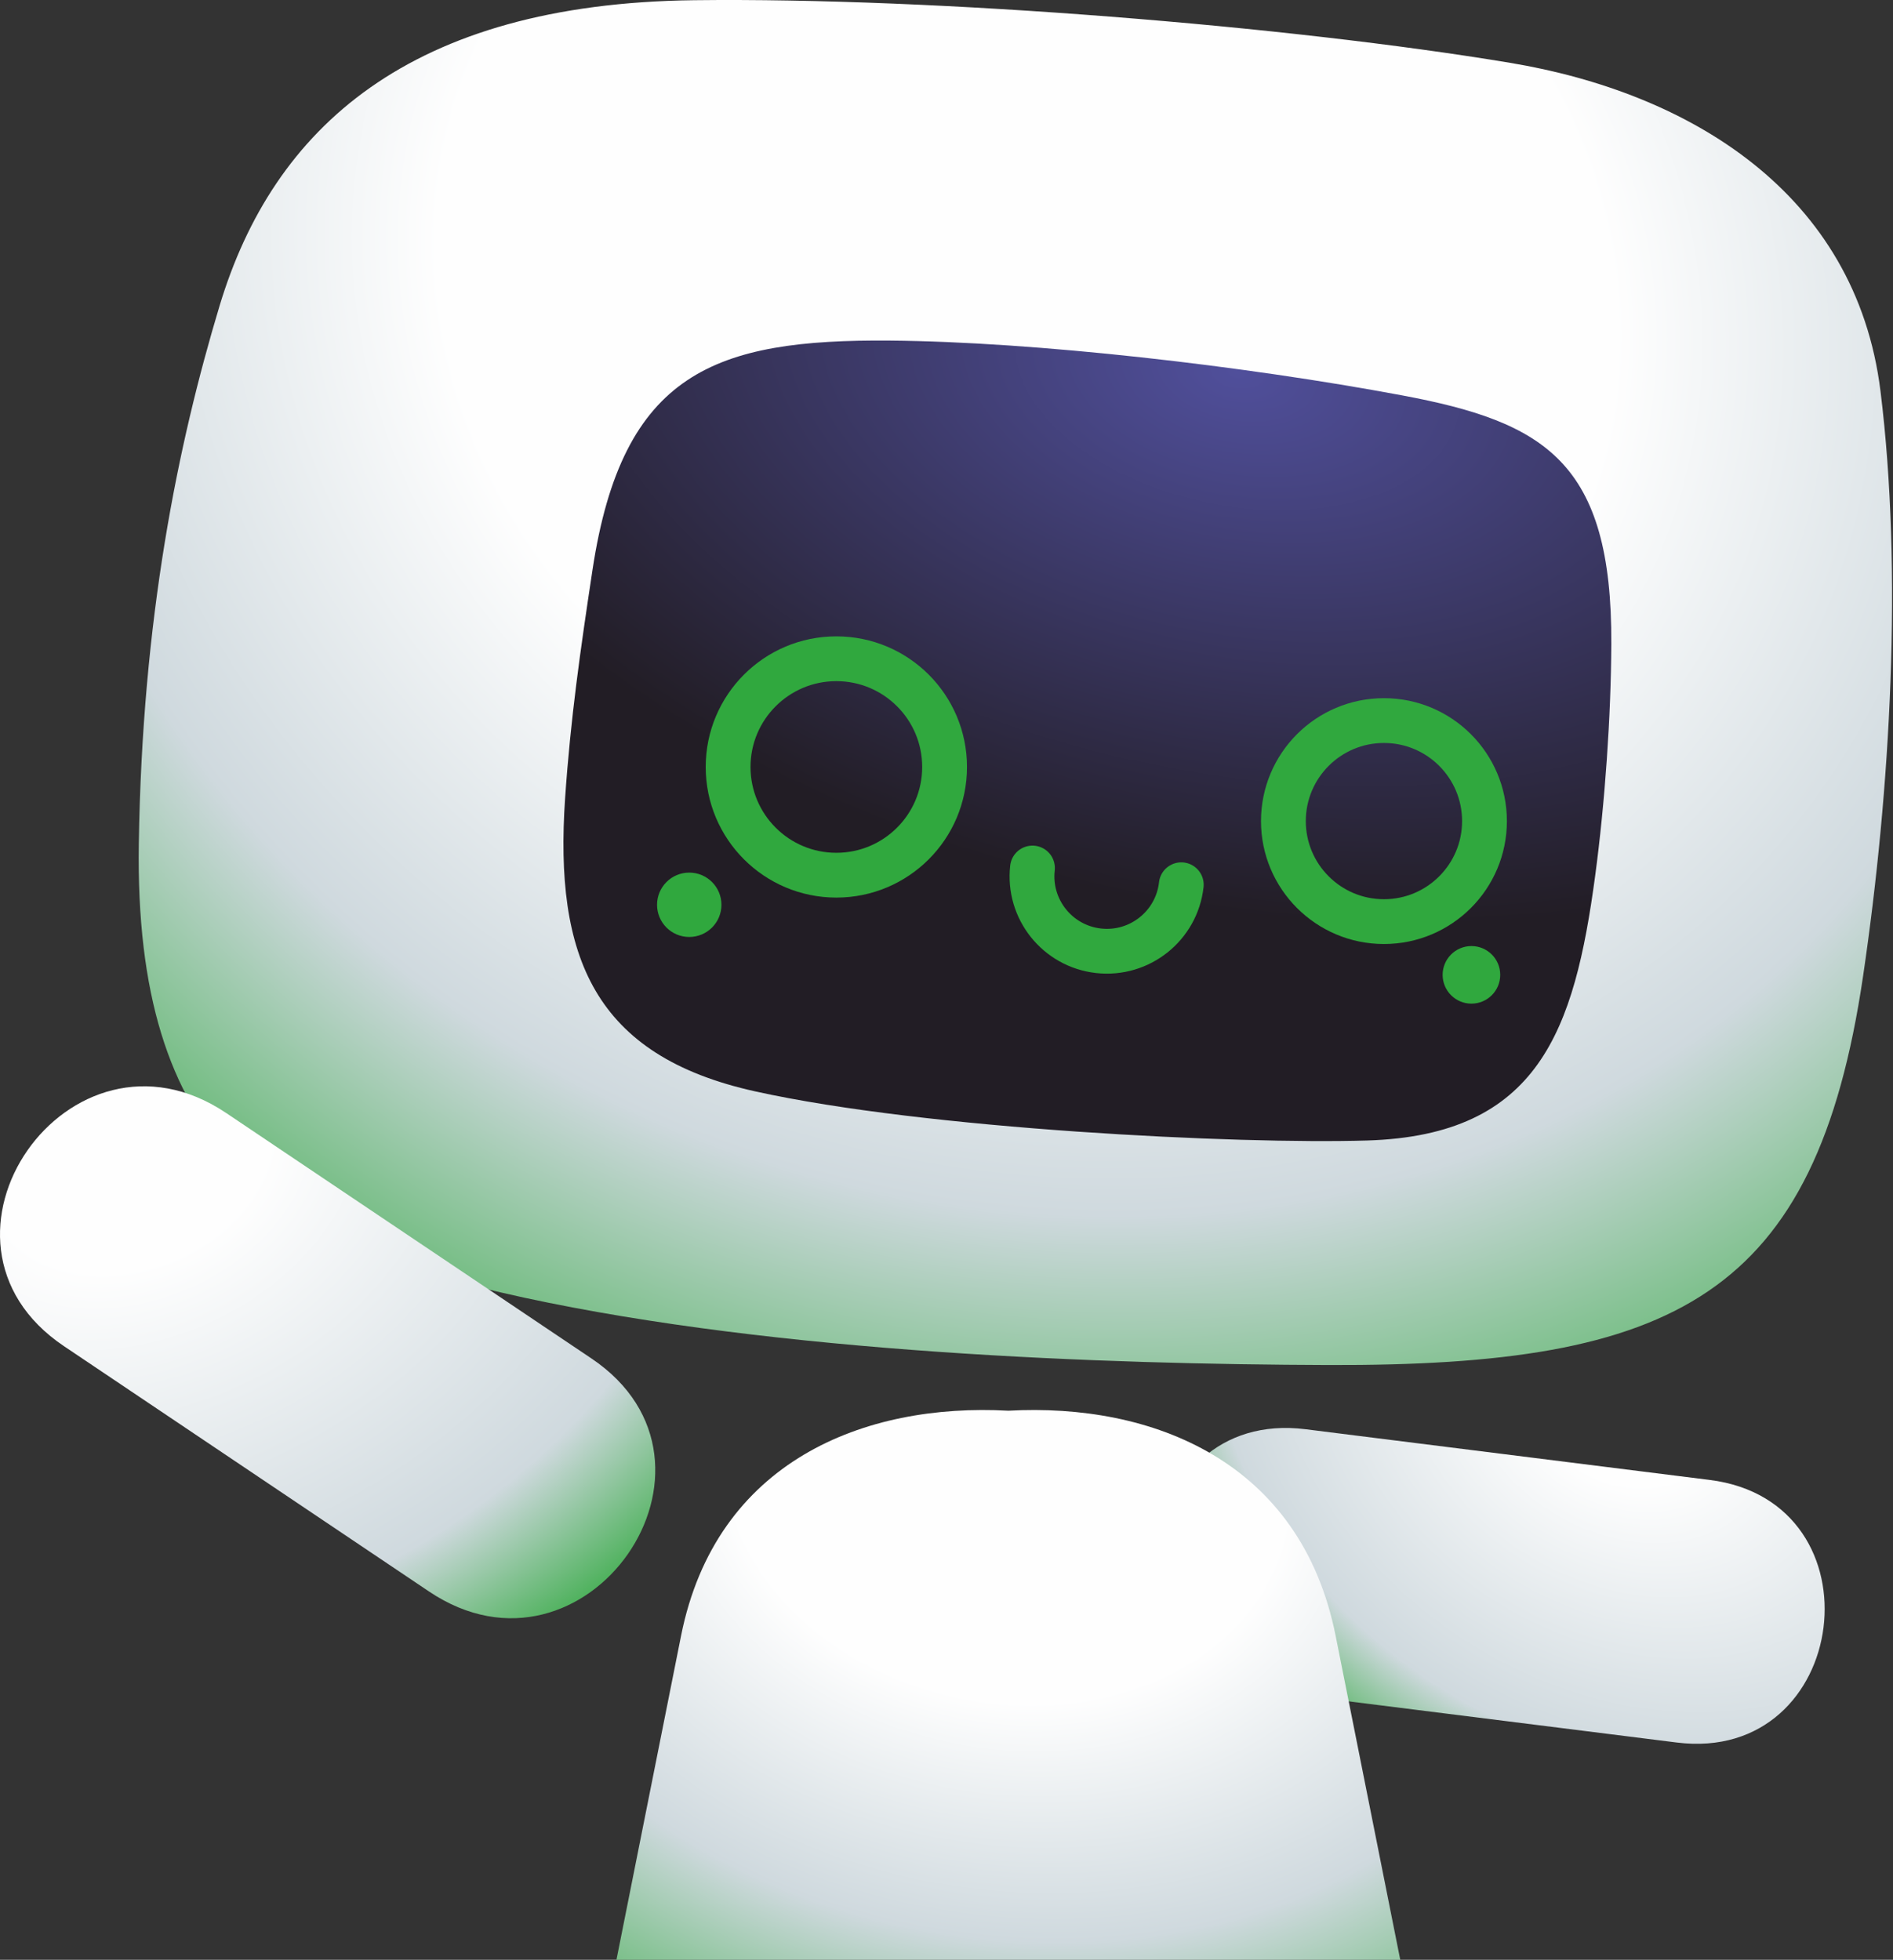
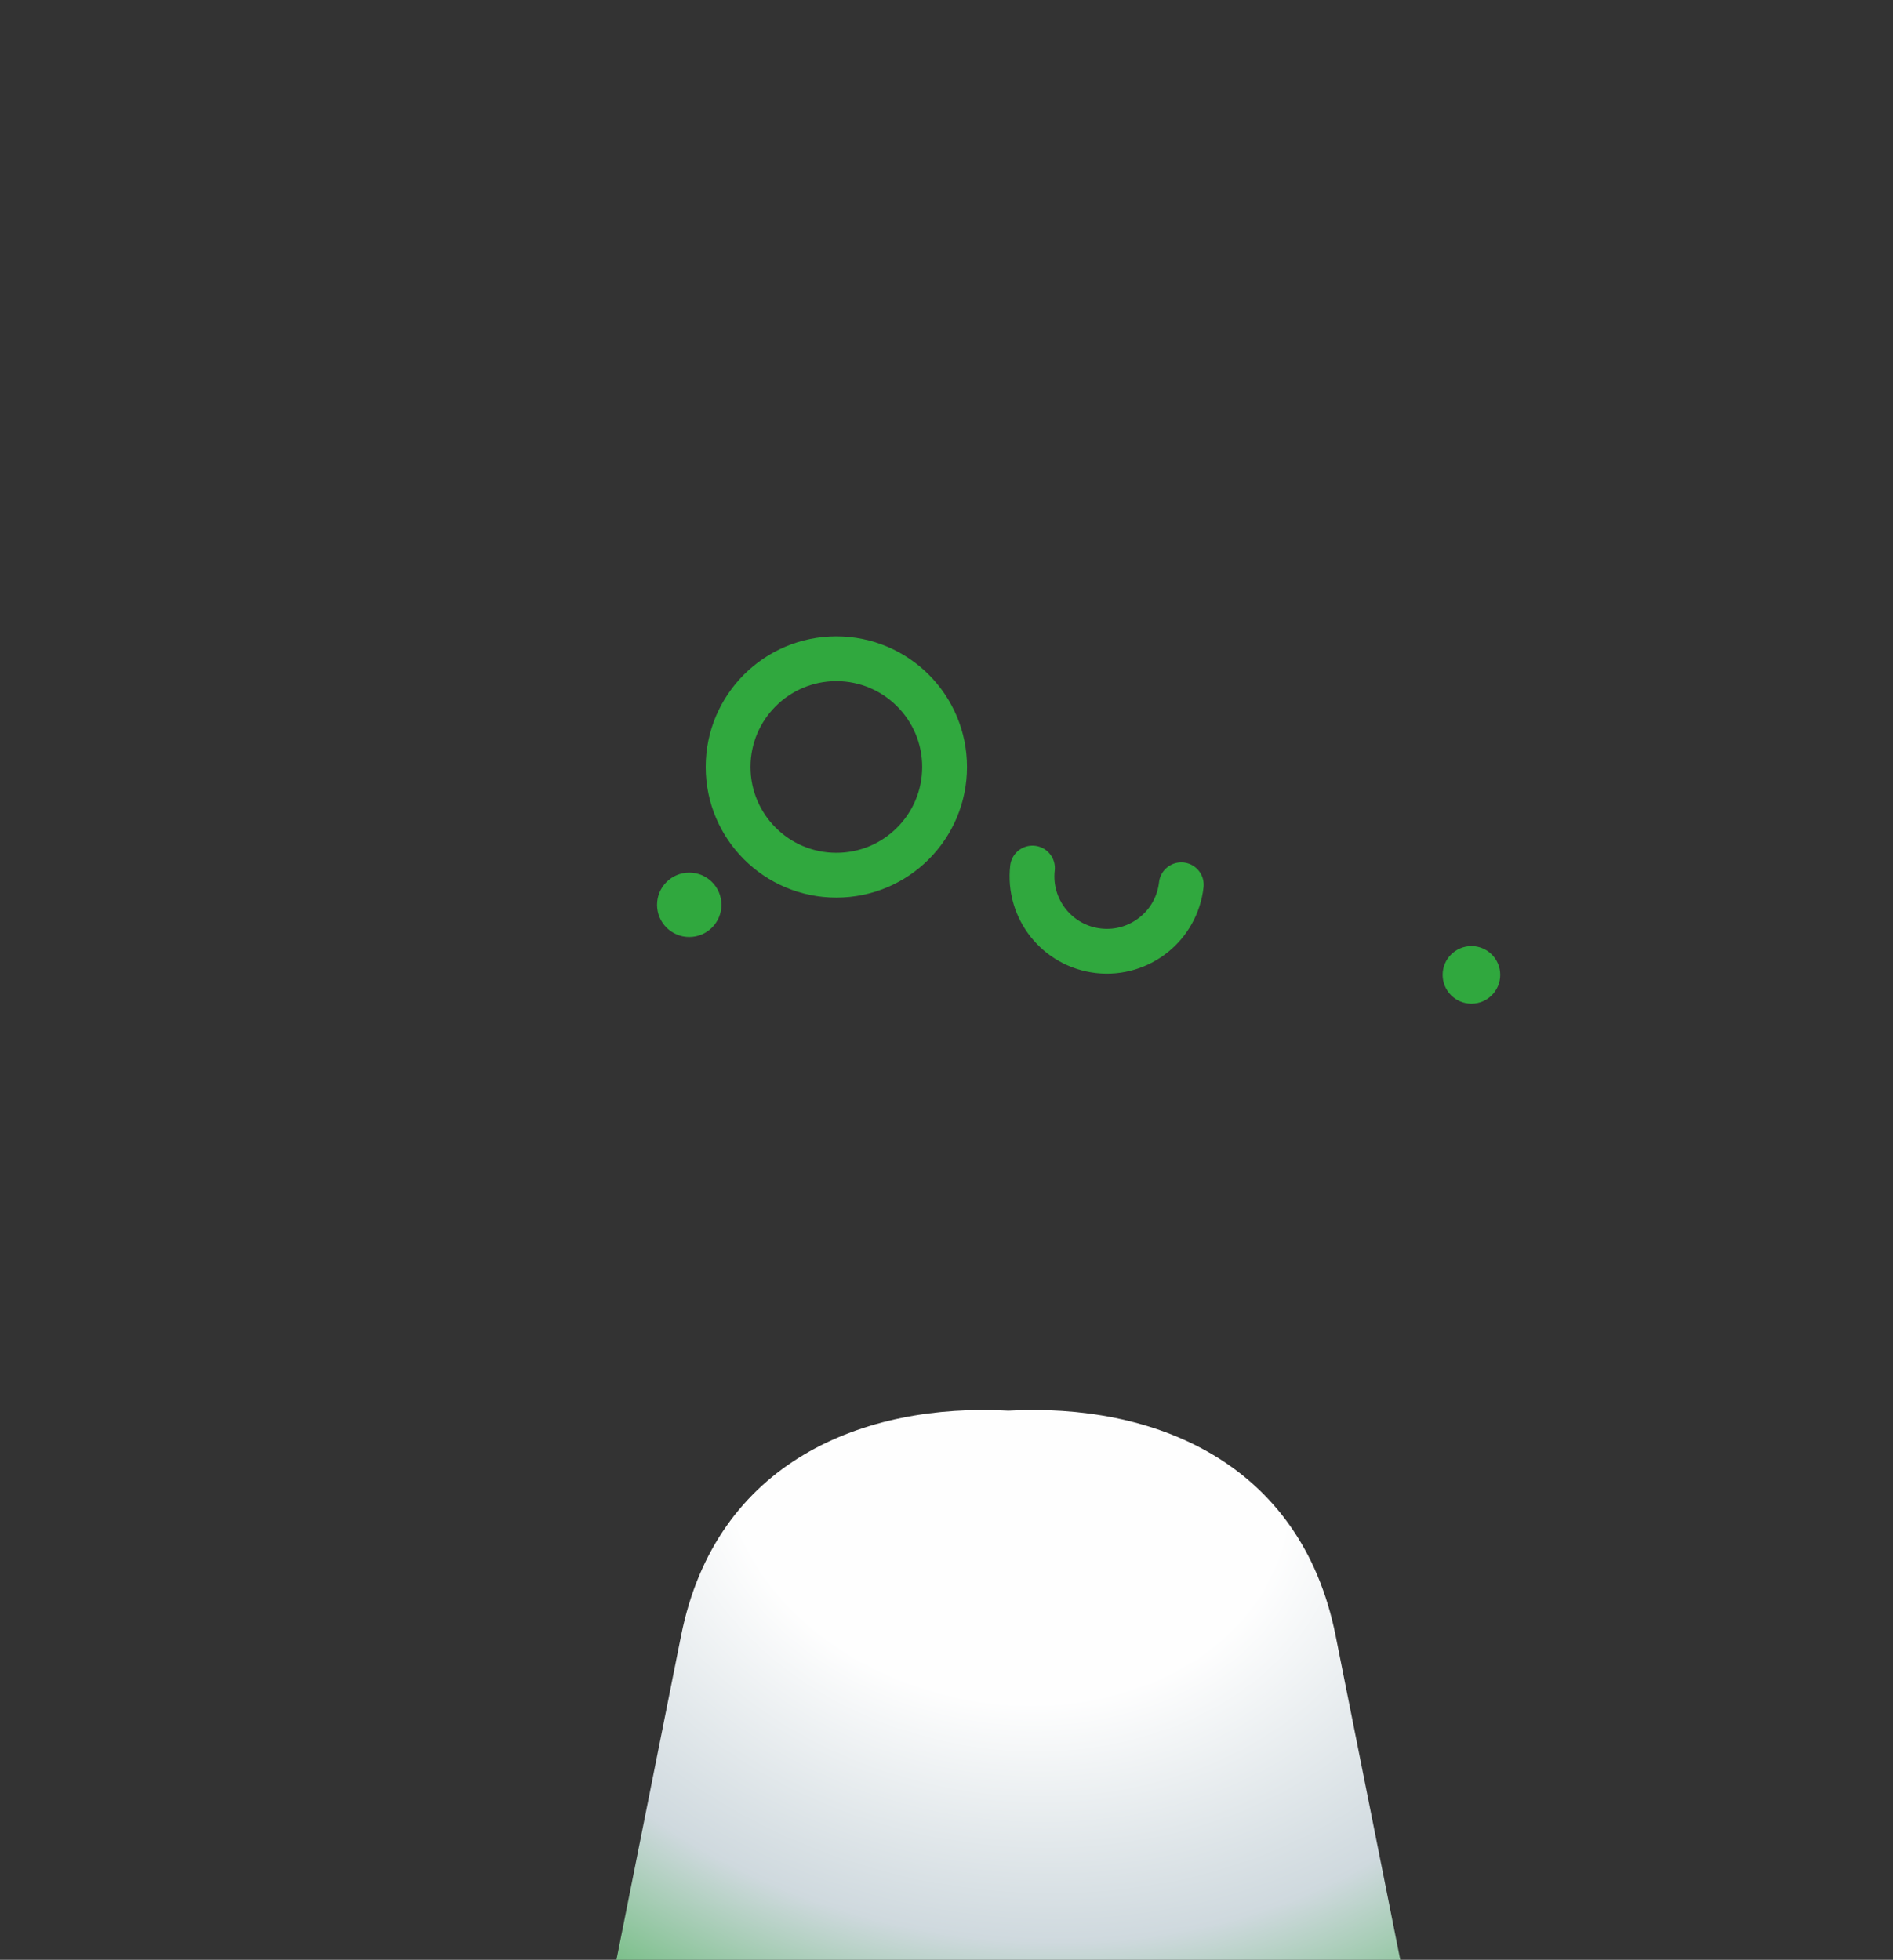
<svg xmlns="http://www.w3.org/2000/svg" width="338" height="350" viewBox="0 0 338 350" fill="none">
  <rect x="0" y="0" width="338" height="350" fill="#333333" stroke="none" />
-   <path fill-rule="evenodd" clip-rule="evenodd" d="M335.767 69.862C339.754 102.075 337.565 141.044 332.658 174.319C324.206 231.645 299.074 243.98 237.186 243.779C197.098 243.647 139.306 241.616 93.591 231.749C48.024 221.914 23.983 204.218 24.785 150.732C25.387 110.441 31.738 79.396 39.219 54.571C48.785 22.825 73.179 0.64 123.938 0.036C167.22 -0.481 230.199 4.657 269.626 11.22C301.618 16.546 331.382 34.412 335.767 69.862Z" fill="url(#paint0_radial_2105_1100)" />
-   <path fill-rule="evenodd" clip-rule="evenodd" d="M244.1 203.68C221.029 204.375 165.359 201.659 134.853 194.911C106.025 188.535 98.966 170.812 100.902 142.53C101.879 128.251 103.627 116.107 105.789 101.795C111.133 66.417 127.722 60.568 158.908 60.825C184.785 61.037 222.089 65.322 250.332 70.607C275.817 75.374 287.853 82.477 287.706 115.008C287.647 127.892 286.58 143.315 284.818 156.428C281.12 183.953 274.761 202.757 244.1 203.68Z" fill="url(#paint1_radial_2105_1100)" />
  <path d="M149.332 156.299C160.006 156.299 168.659 147.646 168.659 136.972C168.659 126.298 160.006 117.646 149.332 117.646C138.659 117.646 130.006 126.298 130.006 136.972C130.006 147.646 138.659 156.299 149.332 156.299Z" stroke="#30A83E" stroke-width="8" stroke-miterlimit="22.926" />
-   <path d="M247.107 164.59C257.021 164.59 265.059 156.553 265.059 146.638C265.059 136.723 257.021 128.686 247.107 128.686C237.192 128.686 229.154 136.723 229.154 146.638C229.154 156.553 237.192 164.59 247.107 164.59Z" stroke="#30A83E" stroke-width="8" stroke-miterlimit="22.926" />
  <path d="M184.349 155.017C183.524 162.354 188.804 168.972 196.141 169.797C203.478 170.622 210.096 165.344 210.921 158.005" stroke="#30A83E" stroke-width="8" stroke-miterlimit="22.926" stroke-linecap="round" />
  <path d="M262.728 179.239C265.568 179.239 267.87 176.937 267.87 174.097C267.87 171.257 265.568 168.955 262.728 168.955C259.888 168.955 257.586 171.257 257.586 174.097C257.586 176.937 259.888 179.239 262.728 179.239Z" fill="#30A83E" />
  <path d="M123.067 167.333C126.242 167.333 128.816 164.76 128.816 161.585C128.816 158.41 126.242 155.836 123.067 155.836C119.892 155.836 117.318 158.41 117.318 161.585C117.318 164.76 119.892 167.333 123.067 167.333Z" fill="#30A83E" />
-   <path fill-rule="evenodd" clip-rule="evenodd" d="M40.403 198.782L105.588 242.594C133.614 261.432 104.625 303.056 76.597 284.218L11.412 240.404C-16.614 221.566 12.375 179.944 40.403 198.782Z" fill="url(#paint2_radial_2105_1100)" />
-   <path fill-rule="evenodd" clip-rule="evenodd" d="M299.384 311.193L227.24 302.141C196.221 298.249 202.104 251.354 233.124 255.246L305.27 264.299C336.288 268.192 330.404 315.085 299.384 311.193Z" fill="url(#paint3_radial_2105_1100)" />
  <path fill-rule="evenodd" clip-rule="evenodd" d="M180.043 350H110.068L121.604 292.138C127.834 260.892 154.389 250.523 180.043 251.937C205.697 250.523 232.255 260.892 238.483 292.138L250.02 350H180.043Z" fill="url(#paint4_radial_2105_1100)" />
  <defs>
    <radialGradient id="paint0_radial_2105_1100" cx="0" cy="0" r="1" gradientUnits="userSpaceOnUse" gradientTransform="translate(184.523 51.268) rotate(106.447) scale(238.491 264.912)">
      <stop stop-color="#FEFEFE" />
      <stop offset="0.4" stop-color="#FEFEFE" />
      <stop offset="0.69" stop-color="#CFD9DE" />
      <stop offset="1" stop-color="#30A83E" />
    </radialGradient>
    <radialGradient id="paint1_radial_2105_1100" cx="0" cy="0" r="1" gradientUnits="userSpaceOnUse" gradientTransform="translate(220.386 66.569) rotate(101.132) scale(95.223 160.664)">
      <stop stop-color="#504F9B" />
      <stop offset="1" stop-color="#221D25" />
    </radialGradient>
    <radialGradient id="paint2_radial_2105_1100" cx="0" cy="0" r="1" gradientUnits="userSpaceOnUse" gradientTransform="translate(23.5 206.5) rotate(67.227) scale(114.962 150.488)">
      <stop stop-color="#FEFEFE" />
      <stop offset="0.169" stop-color="#FEFEFE" />
      <stop offset="0.741" stop-color="#CFD9DE" />
      <stop offset="1" stop-color="#30A83E" />
    </radialGradient>
    <radialGradient id="paint3_radial_2105_1100" cx="0" cy="0" r="1" gradientUnits="userSpaceOnUse" gradientTransform="translate(289.001 250) rotate(123.495) scale(81.541 104.938)">
      <stop stop-color="#FEFEFE" />
      <stop offset="0.169" stop-color="#FEFEFE" />
      <stop offset="0.741" stop-color="#CFD9DE" />
      <stop offset="1" stop-color="#30A83E" />
    </radialGradient>
    <radialGradient id="paint4_radial_2105_1100" cx="0" cy="0" r="1" gradientUnits="userSpaceOnUse" gradientTransform="translate(180 263.999) rotate(99.916) scale(128.147 162.829)">
      <stop stop-color="#FEFEFE" />
      <stop offset="0.31" stop-color="#FEFEFE" />
      <stop offset="0.639" stop-color="#CFD9DE" />
      <stop offset="1" stop-color="#30A83E" />
    </radialGradient>
  </defs>
</svg>